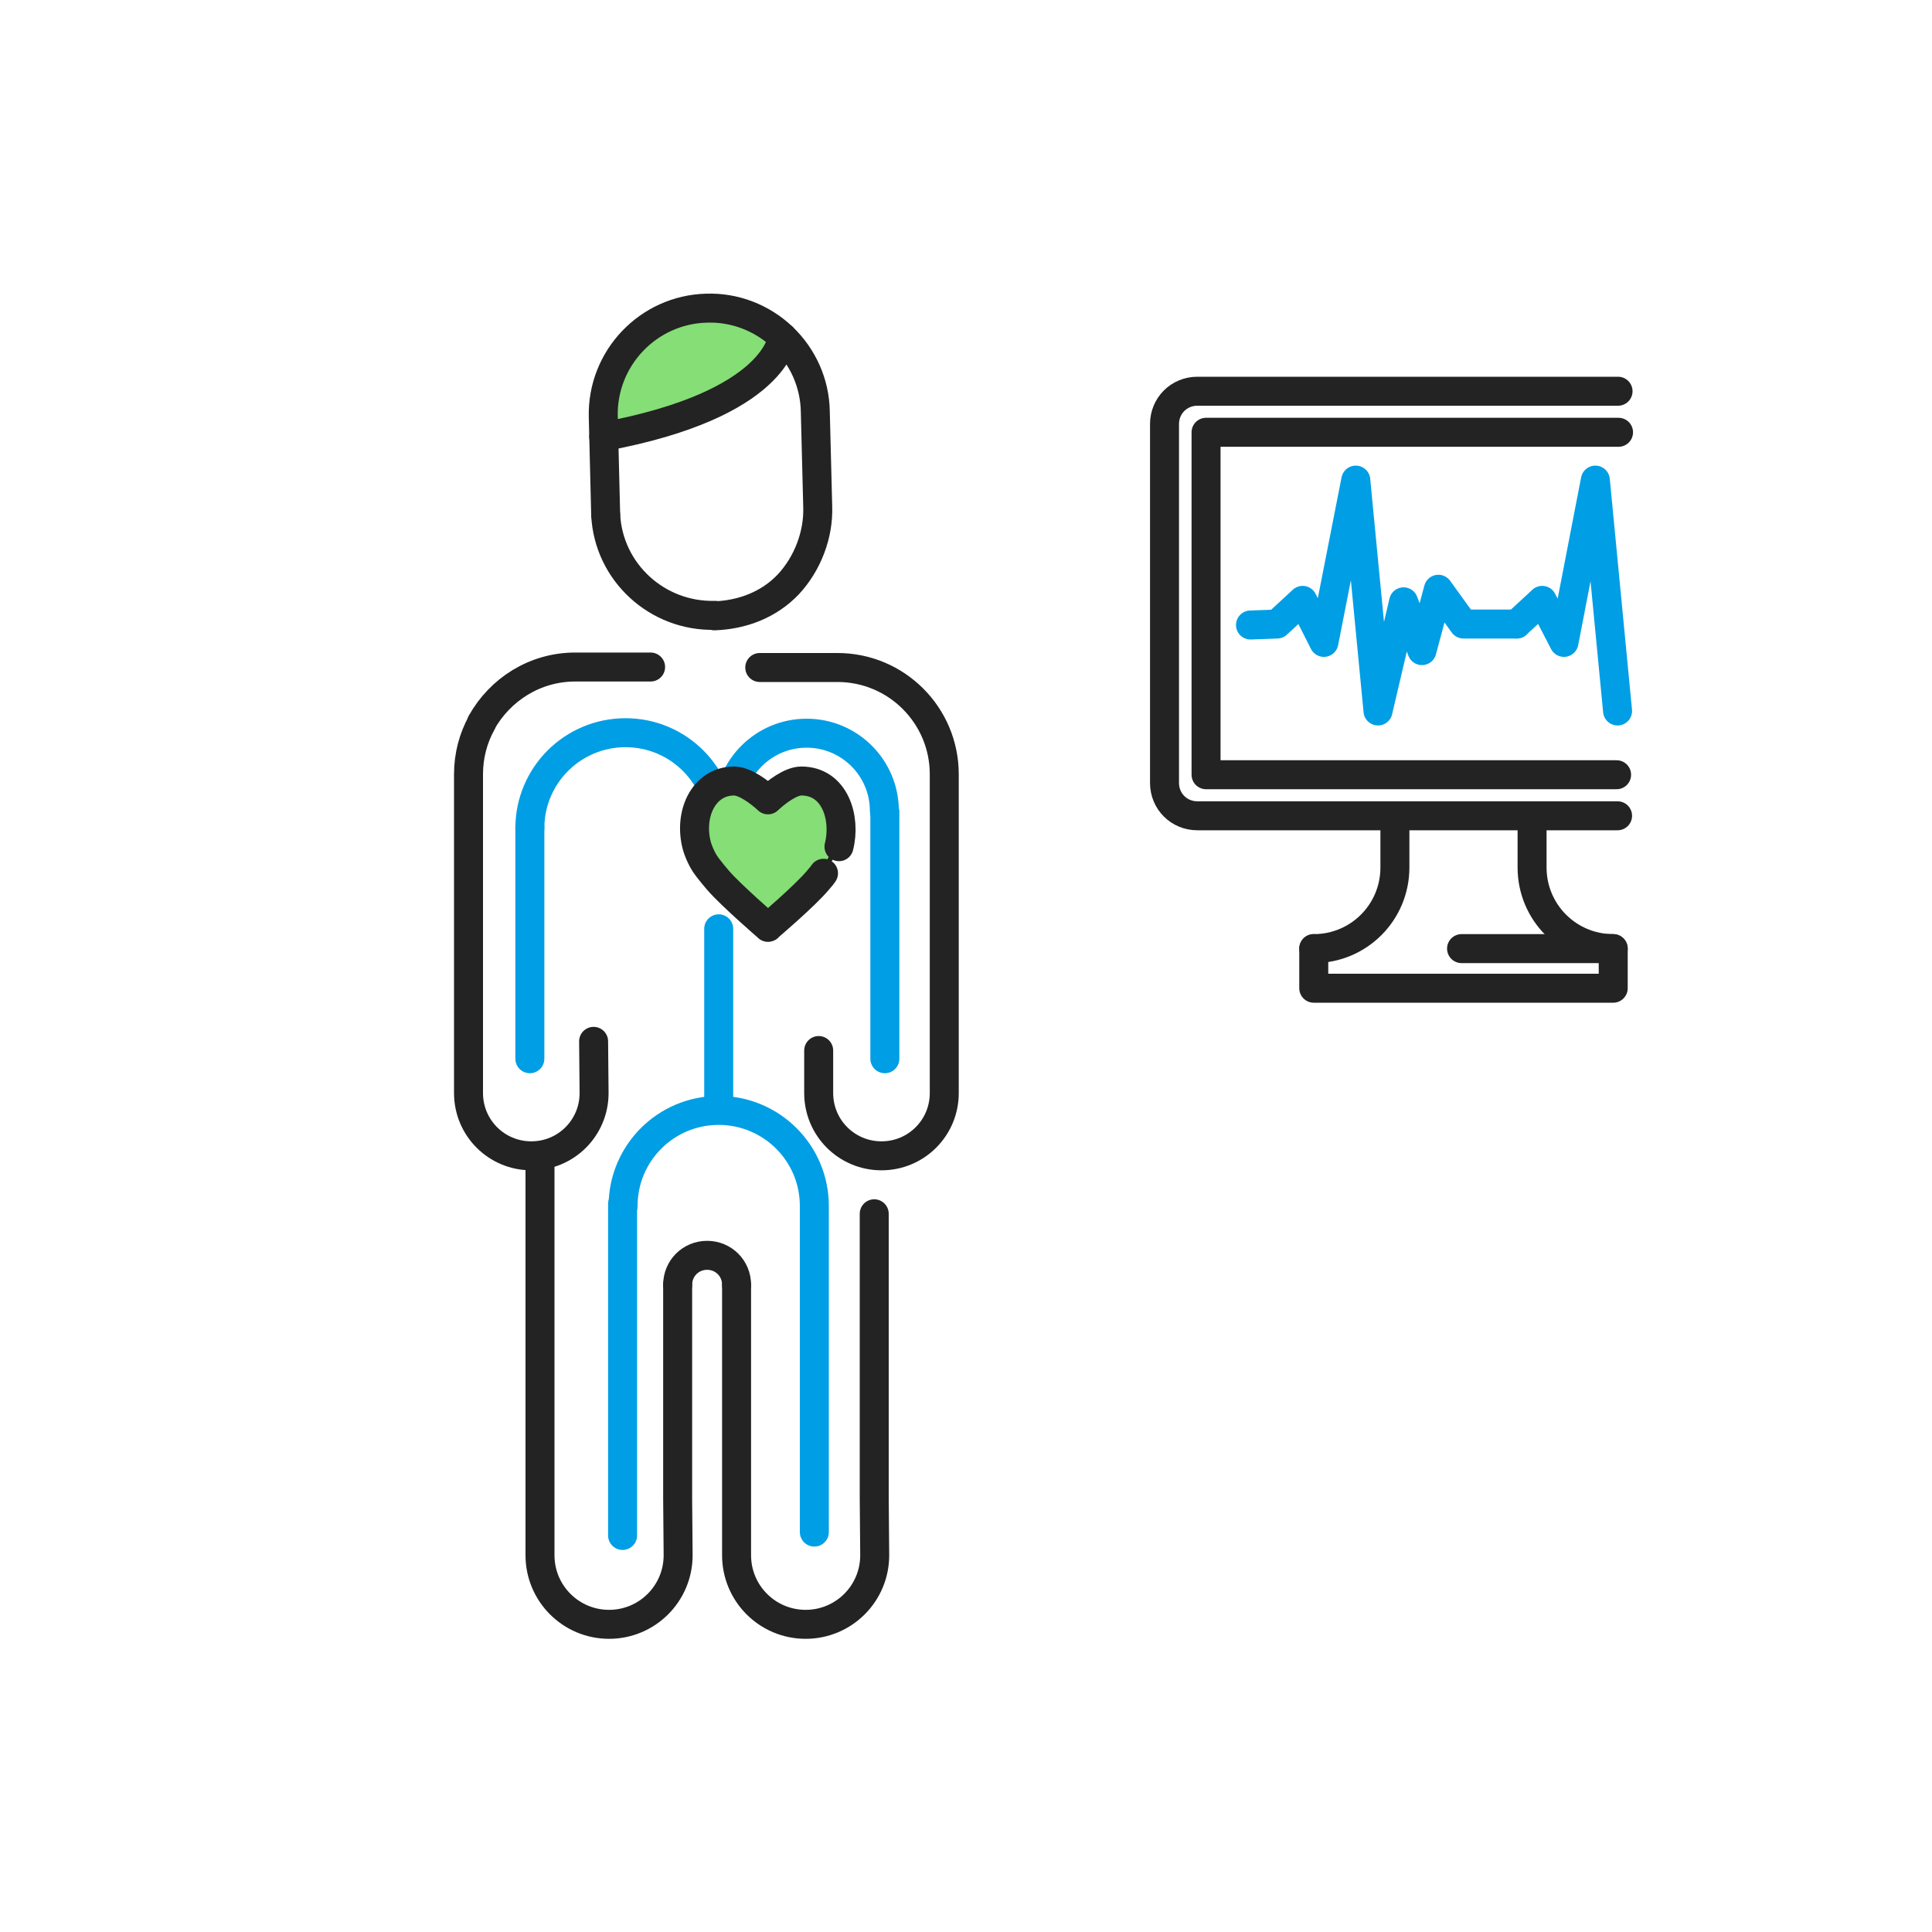
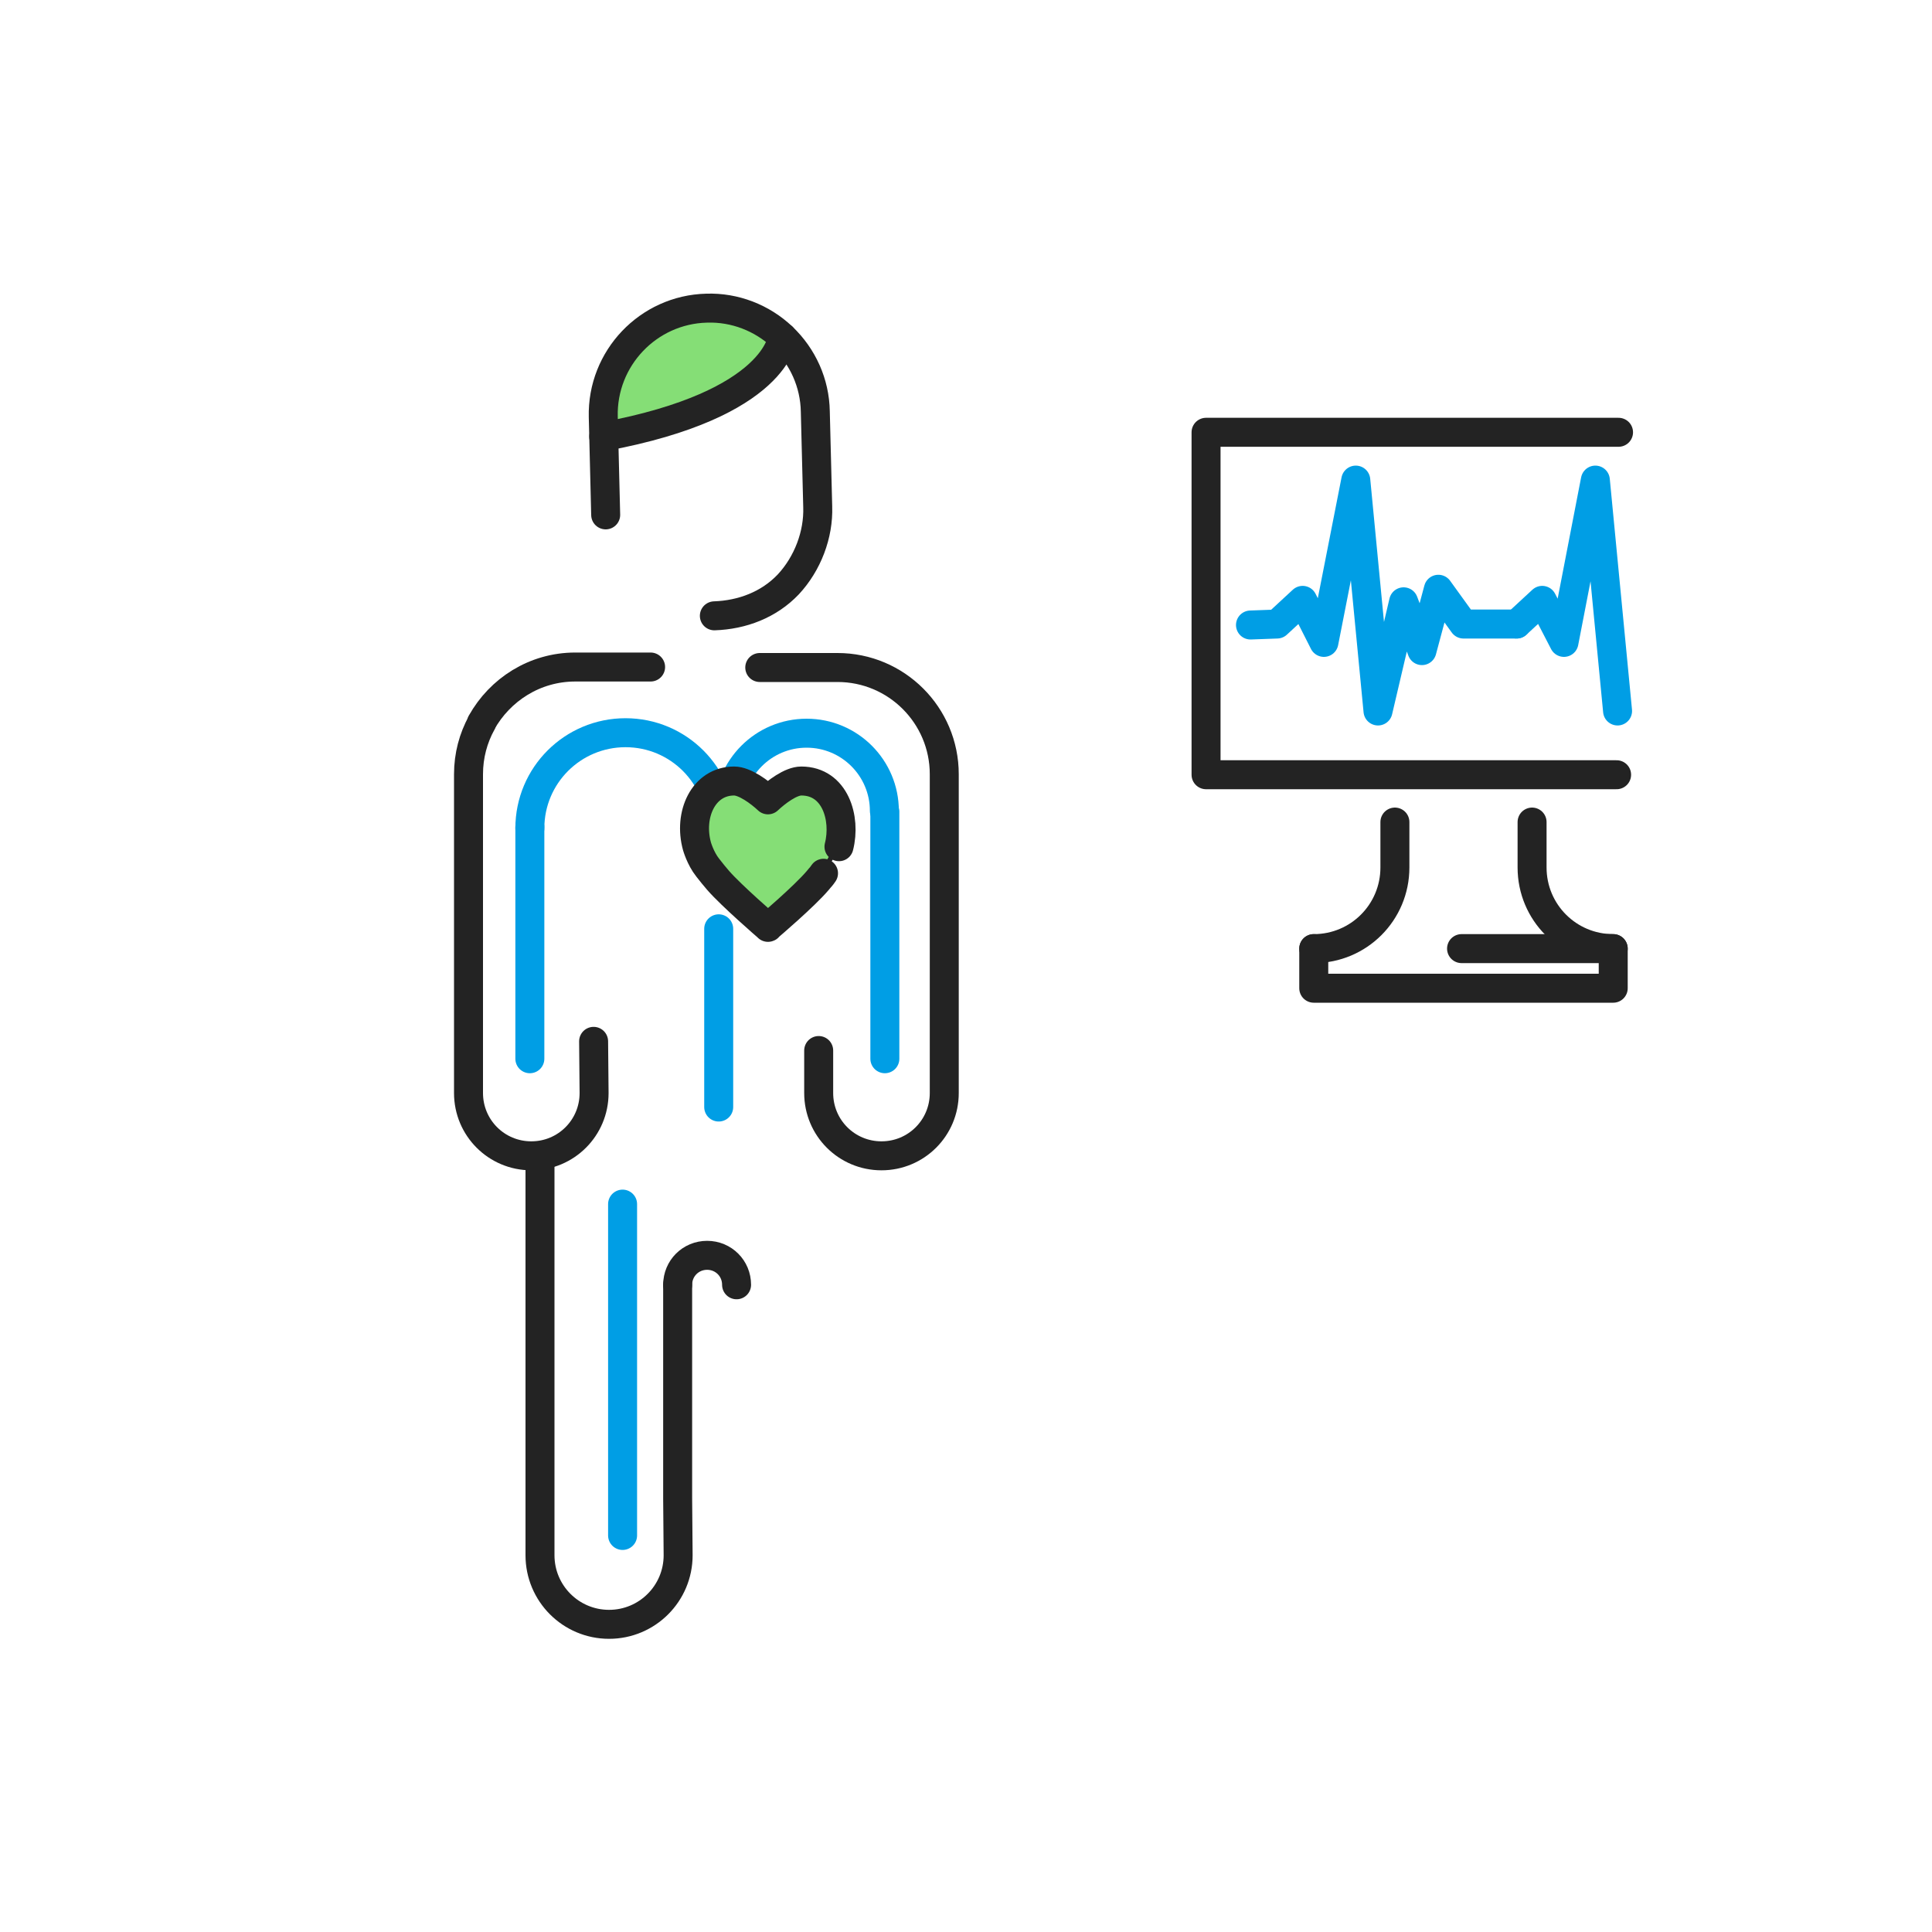
<svg xmlns="http://www.w3.org/2000/svg" version="1.1" id="Layer_1" x="0px" y="0px" viewBox="0 0 400 400" style="enable-background:new 0 0 400 400;" xml:space="preserve">
  <style type="text/css">
	.st0{fill:none;stroke:#009EE5;stroke-width:6;stroke-linecap:round;stroke-linejoin:round;stroke-miterlimit:10;}
	.st1{fill:none;stroke:#232323;stroke-width:6;stroke-linecap:round;stroke-linejoin:round;stroke-miterlimit:10;}
	.st2{fill:#85DE76;}
	.st3{fill:#85DE76;stroke:#232323;stroke-miterlimit:10;}
	.st4{display:none;}
</style>
  <g id="v">
    <path class="st0" d="M149.3,171.9c0-0.1,0-0.2,0-0.4c0-10.9-8.8-19.8-19.8-19.8c-10.9,0-19.8,8.8-19.8,19.8" />
    <polyline class="st0" points="183.2,219.2 183.2,209.8 183.2,168.1  " />
    <path class="st0" d="M150.9,168.2c0-0.1,0-0.2,0-0.3c0-8.9,7.2-16.1,16.1-16.1s16.1,7.2,16.1,16.1" />
    <g>
      <path class="st1" d="M99.7,149.6c3.8-6.8,11-11.5,19.4-11.5h5.7c0.5,0,9.9,0,9.9,0" />
      <path class="st1" d="M122.9,215.6l0.1,10.7c0,7.2-5.8,13-13,13s-13-5.8-13-13v-19v-47c0-3.9,1-7.5,2.7-10.6" />
      <path class="st1" d="M169.5,217.5v8.8c0,7.2,5.8,13,13,13s13-5.8,13-13v-19v-47c0-12.2-9.9-22.1-22.1-22.1h-5.7    c-0.5,0-10.4,0-10.4,0" />
      <g>
        <path class="st1" d="M140.3,266v44.2l0.1,11.8c0,7.9-6.4,14.3-14.3,14.3s-14.3-6.4-14.3-14.3v-20.9v-60.9" />
-         <path class="st1" d="M181,251.3v58.9l0.1,11.8c0,7.9-6.4,14.3-14.3,14.3c-7.9,0-14.3-6.4-14.3-14.3v-20.9v-35" />
      </g>
      <path class="st1" d="M152.5,266L152.5,266c0-3.4-2.7-6.1-6.1-6.1l0,0c-3.4,0-6.1,2.7-6.1,6.1l0,0" />
    </g>
    <polygon class="st2" points="138,66.7 128.7,74.7 124.9,85.6 127,90 141,86.8 153.4,81.6 158.4,76.2 159.6,70.9 158.9,66.2    148,63.8  " />
    <g>
-       <path class="st1" d="M148,127.4c-11.9,0.3-22-8.9-22.6-20.8" />
      <path class="st1" d="M125.4,106.6l-0.5-20.3c-0.3-12.1,9.3-22.2,21.4-22.5l0,0c5.8-0.2,11.5,2,15.7,6s6.7,9.5,6.8,15.4l0.5,19.7    c0.2,5.8-2.1,11.8-6.1,16.1c-4,4.2-9.5,6.3-15.3,6.5l0,0" />
    </g>
    <path class="st1" d="M162,69.8c0,0-0.9,13.9-37,20.6" />
    <path class="st3" d="M144.9,177.6c0,0,0.7,1.5,1.3,2.1c1.3,1.4,12.6,12.2,12.6,12.2s11-9.9,12.5-12.9c0.7-1.5,1.8-3,1.9-3.3   c1.1-3.4,0.5-7.7-1.6-10.6c-1.2-1.6-3.3-3.5-6.8-3.5c-2.1,0-4.2,0.9-5.8,2.4c-0.2,0.2-0.4,0.1-0.5-0.1c-1.6-1.6-4.3-2.2-6.4-2.2   c-2.9,0-5.1,1.6-6.8,4.2C143.2,169.1,143.1,174,144.9,177.6z" />
    <path class="st1" d="M173.7,175.3c1.5-5.9-0.8-13.6-7.8-13.6c-2.2,0-5.2,2.3-6.9,3.9c-1.7-1.6-4.8-3.9-7-3.9c-6.4,0-9.5,7-7.7,13.5   c0,0,0.7,2.5,2.2,4.4c0.7,0.9,1.5,1.9,2.2,2.7c2.8,3.2,10.1,9.5,10.2,9.6l0.1,0.1c0,0,0.1,0,0.1-0.1c0.1-0.1,7.4-6.3,10.2-9.6   c0.8-1,0.5-0.5,1.2-1.5" />
    <polyline class="st0" points="109.7,219.2 109.7,209.8 109.7,171.2  " />
-     <path class="st0" d="M129,249.7c0-10.9,8.8-19.8,19.8-19.8c10.9,0,19.8,8.8,19.8,19.8c0,0.1,0,0.2,0,0.4v67.1" />
    <polyline class="st0" points="128.9,317.9 128.9,288 128.9,249.3  " />
    <line class="st0" x1="148.8" y1="192.3" x2="148.8" y2="229.2" />
    <polyline class="st0" points="258.9,129.4 264.4,129.2 269.7,124.3 274.1,133 280.7,99.4 285.3,147.2 290.6,124.6 294.4,134.7    297.8,122 303,129.2 314,129.2  " />
    <polyline class="st0" points="314,129.2 319.3,124.3 323.8,133 330.3,99.4 334.9,147.2  " />
    <polyline class="st1" points="334.7,160.4 249.7,160.4 249.7,89.5 335.1,89.5  " />
    <g>
      <polyline class="st1" points="302.6,196.4 334,196.4 334,204.6 272,204.6 272,196.4   " />
      <path class="st1" d="M272,196.4c9.3,0,16.8-7.5,16.8-16.8v-9.4" />
      <path class="st1" d="M334,196.4c-9.3,0-16.8-7.5-16.8-16.8v-9.4" />
    </g>
-     <path class="st1" d="M334.9,168.9h-87c-3.8,0-6.8-3-6.8-6.8V87.8c0-3.8,3-6.8,6.8-6.8H335" />
  </g>
  <g id="guias" class="st4">
</g>
</svg>